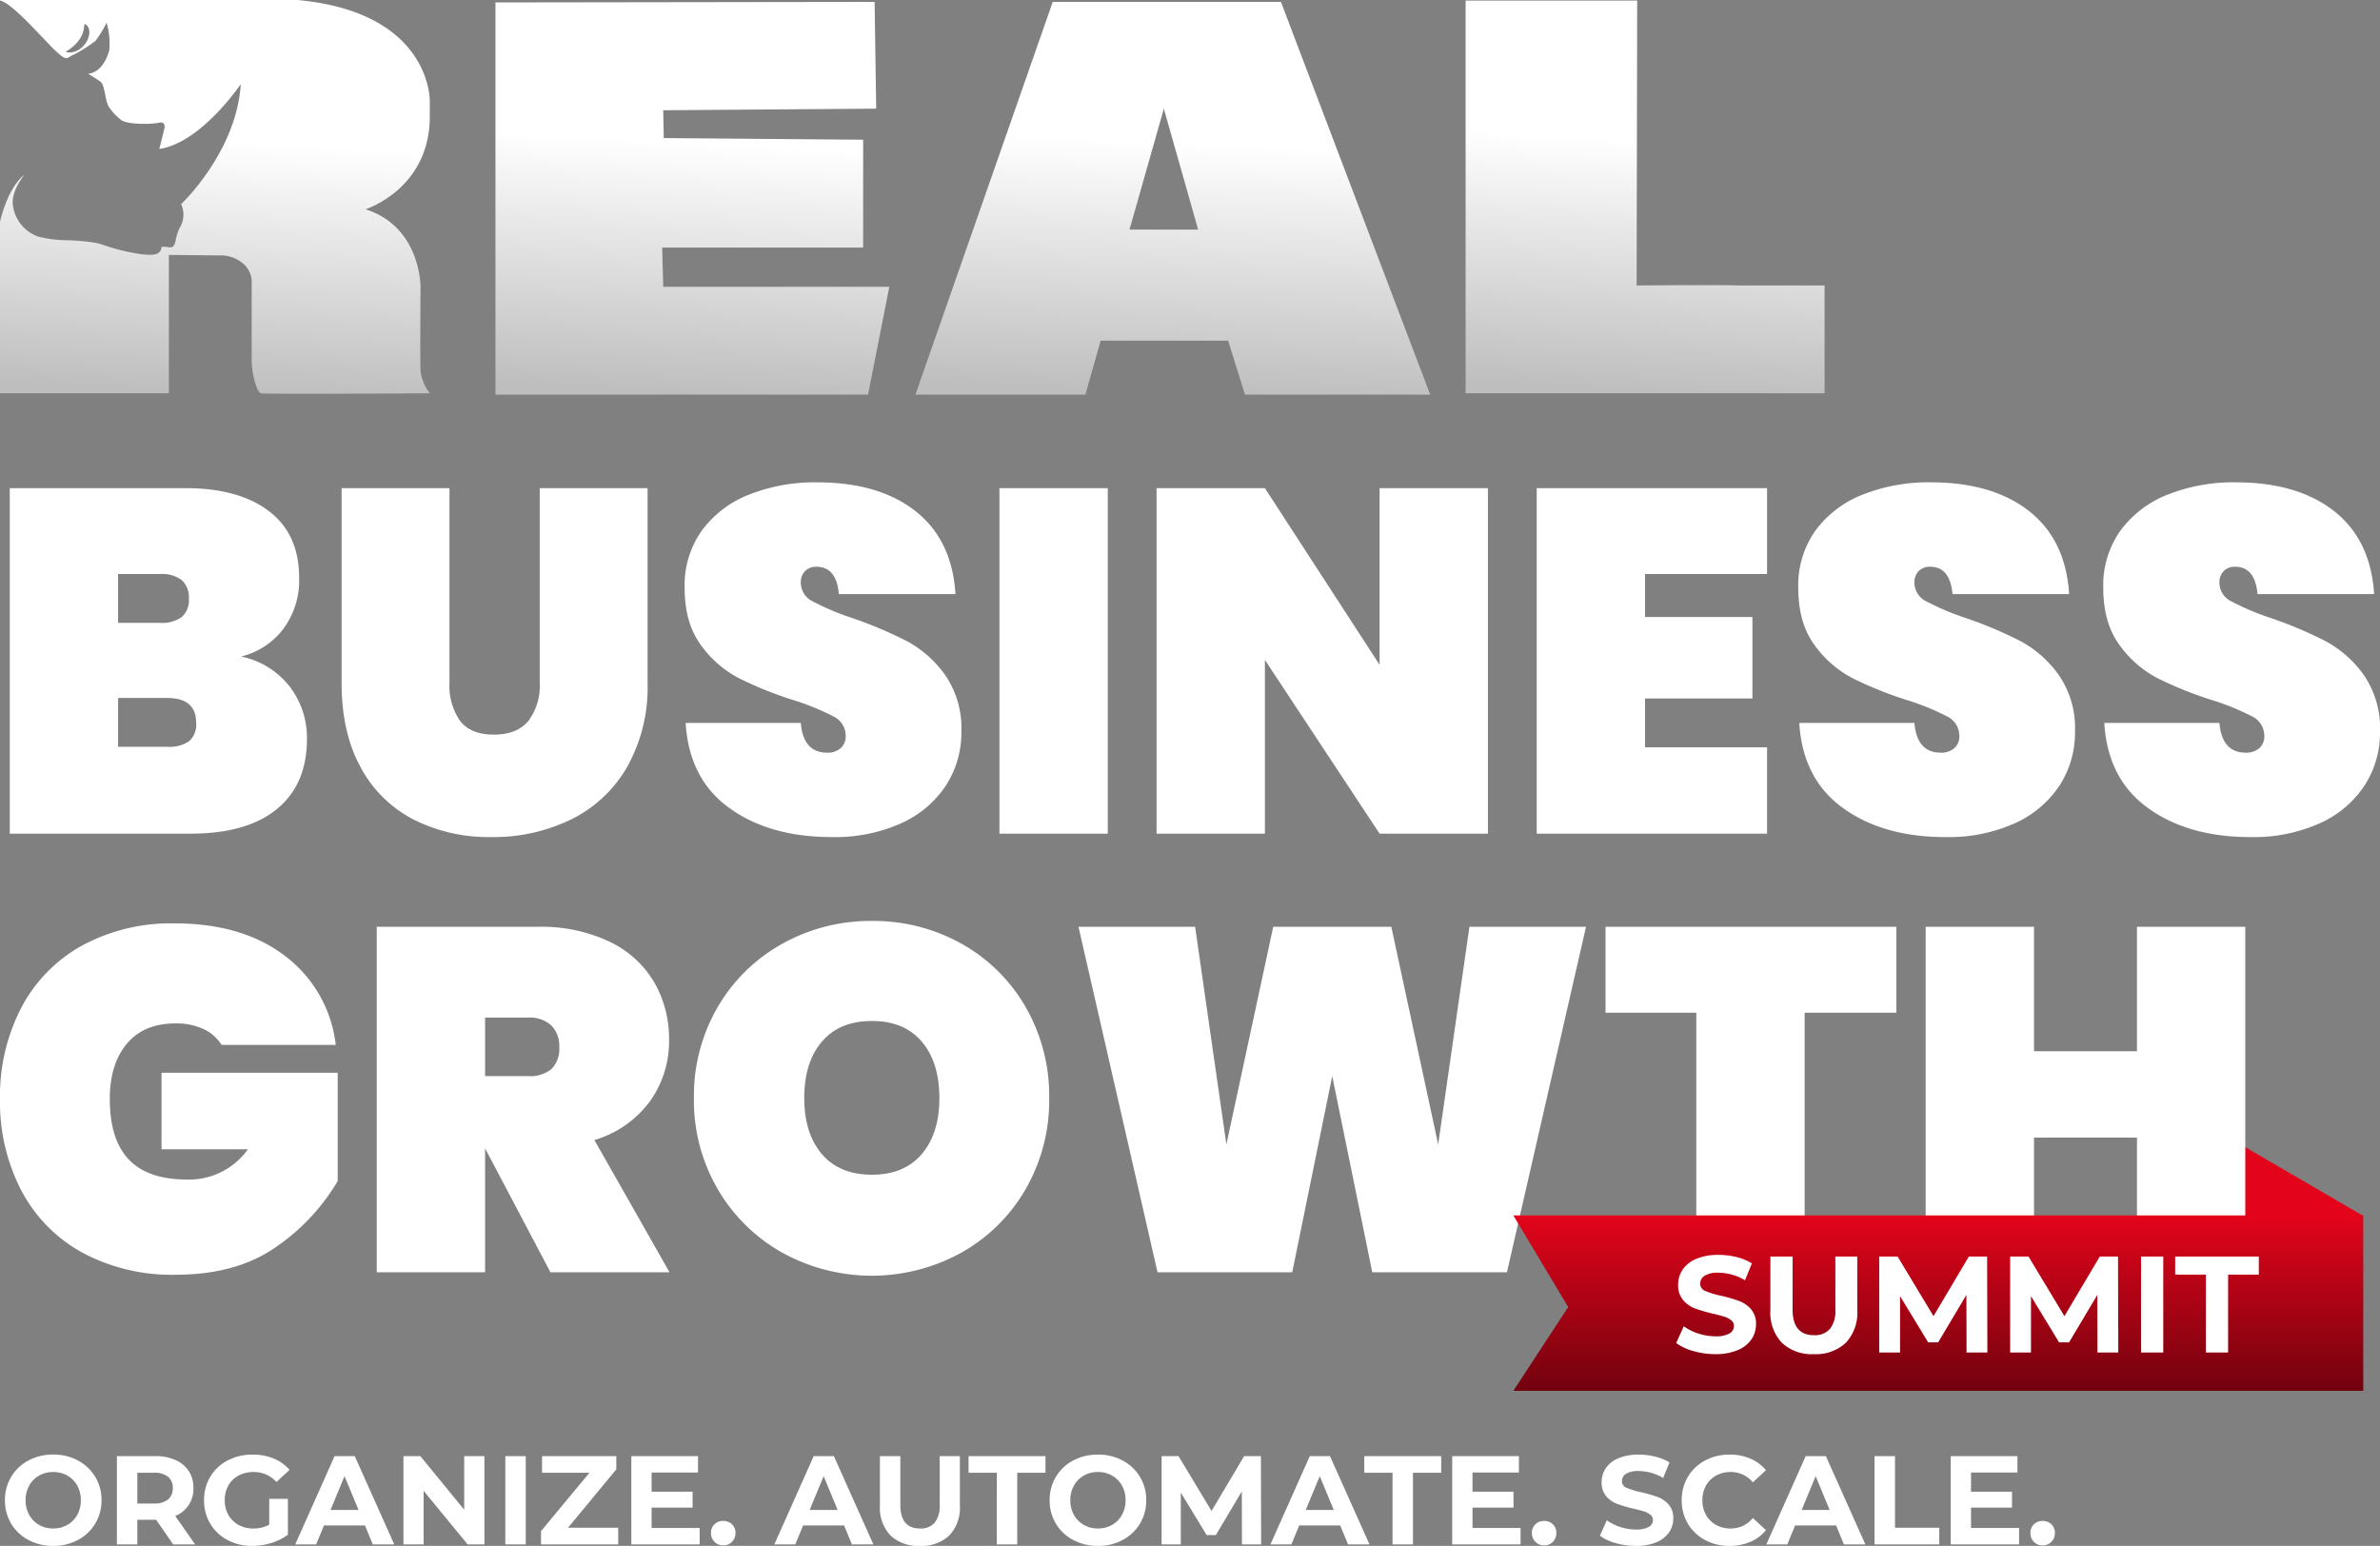
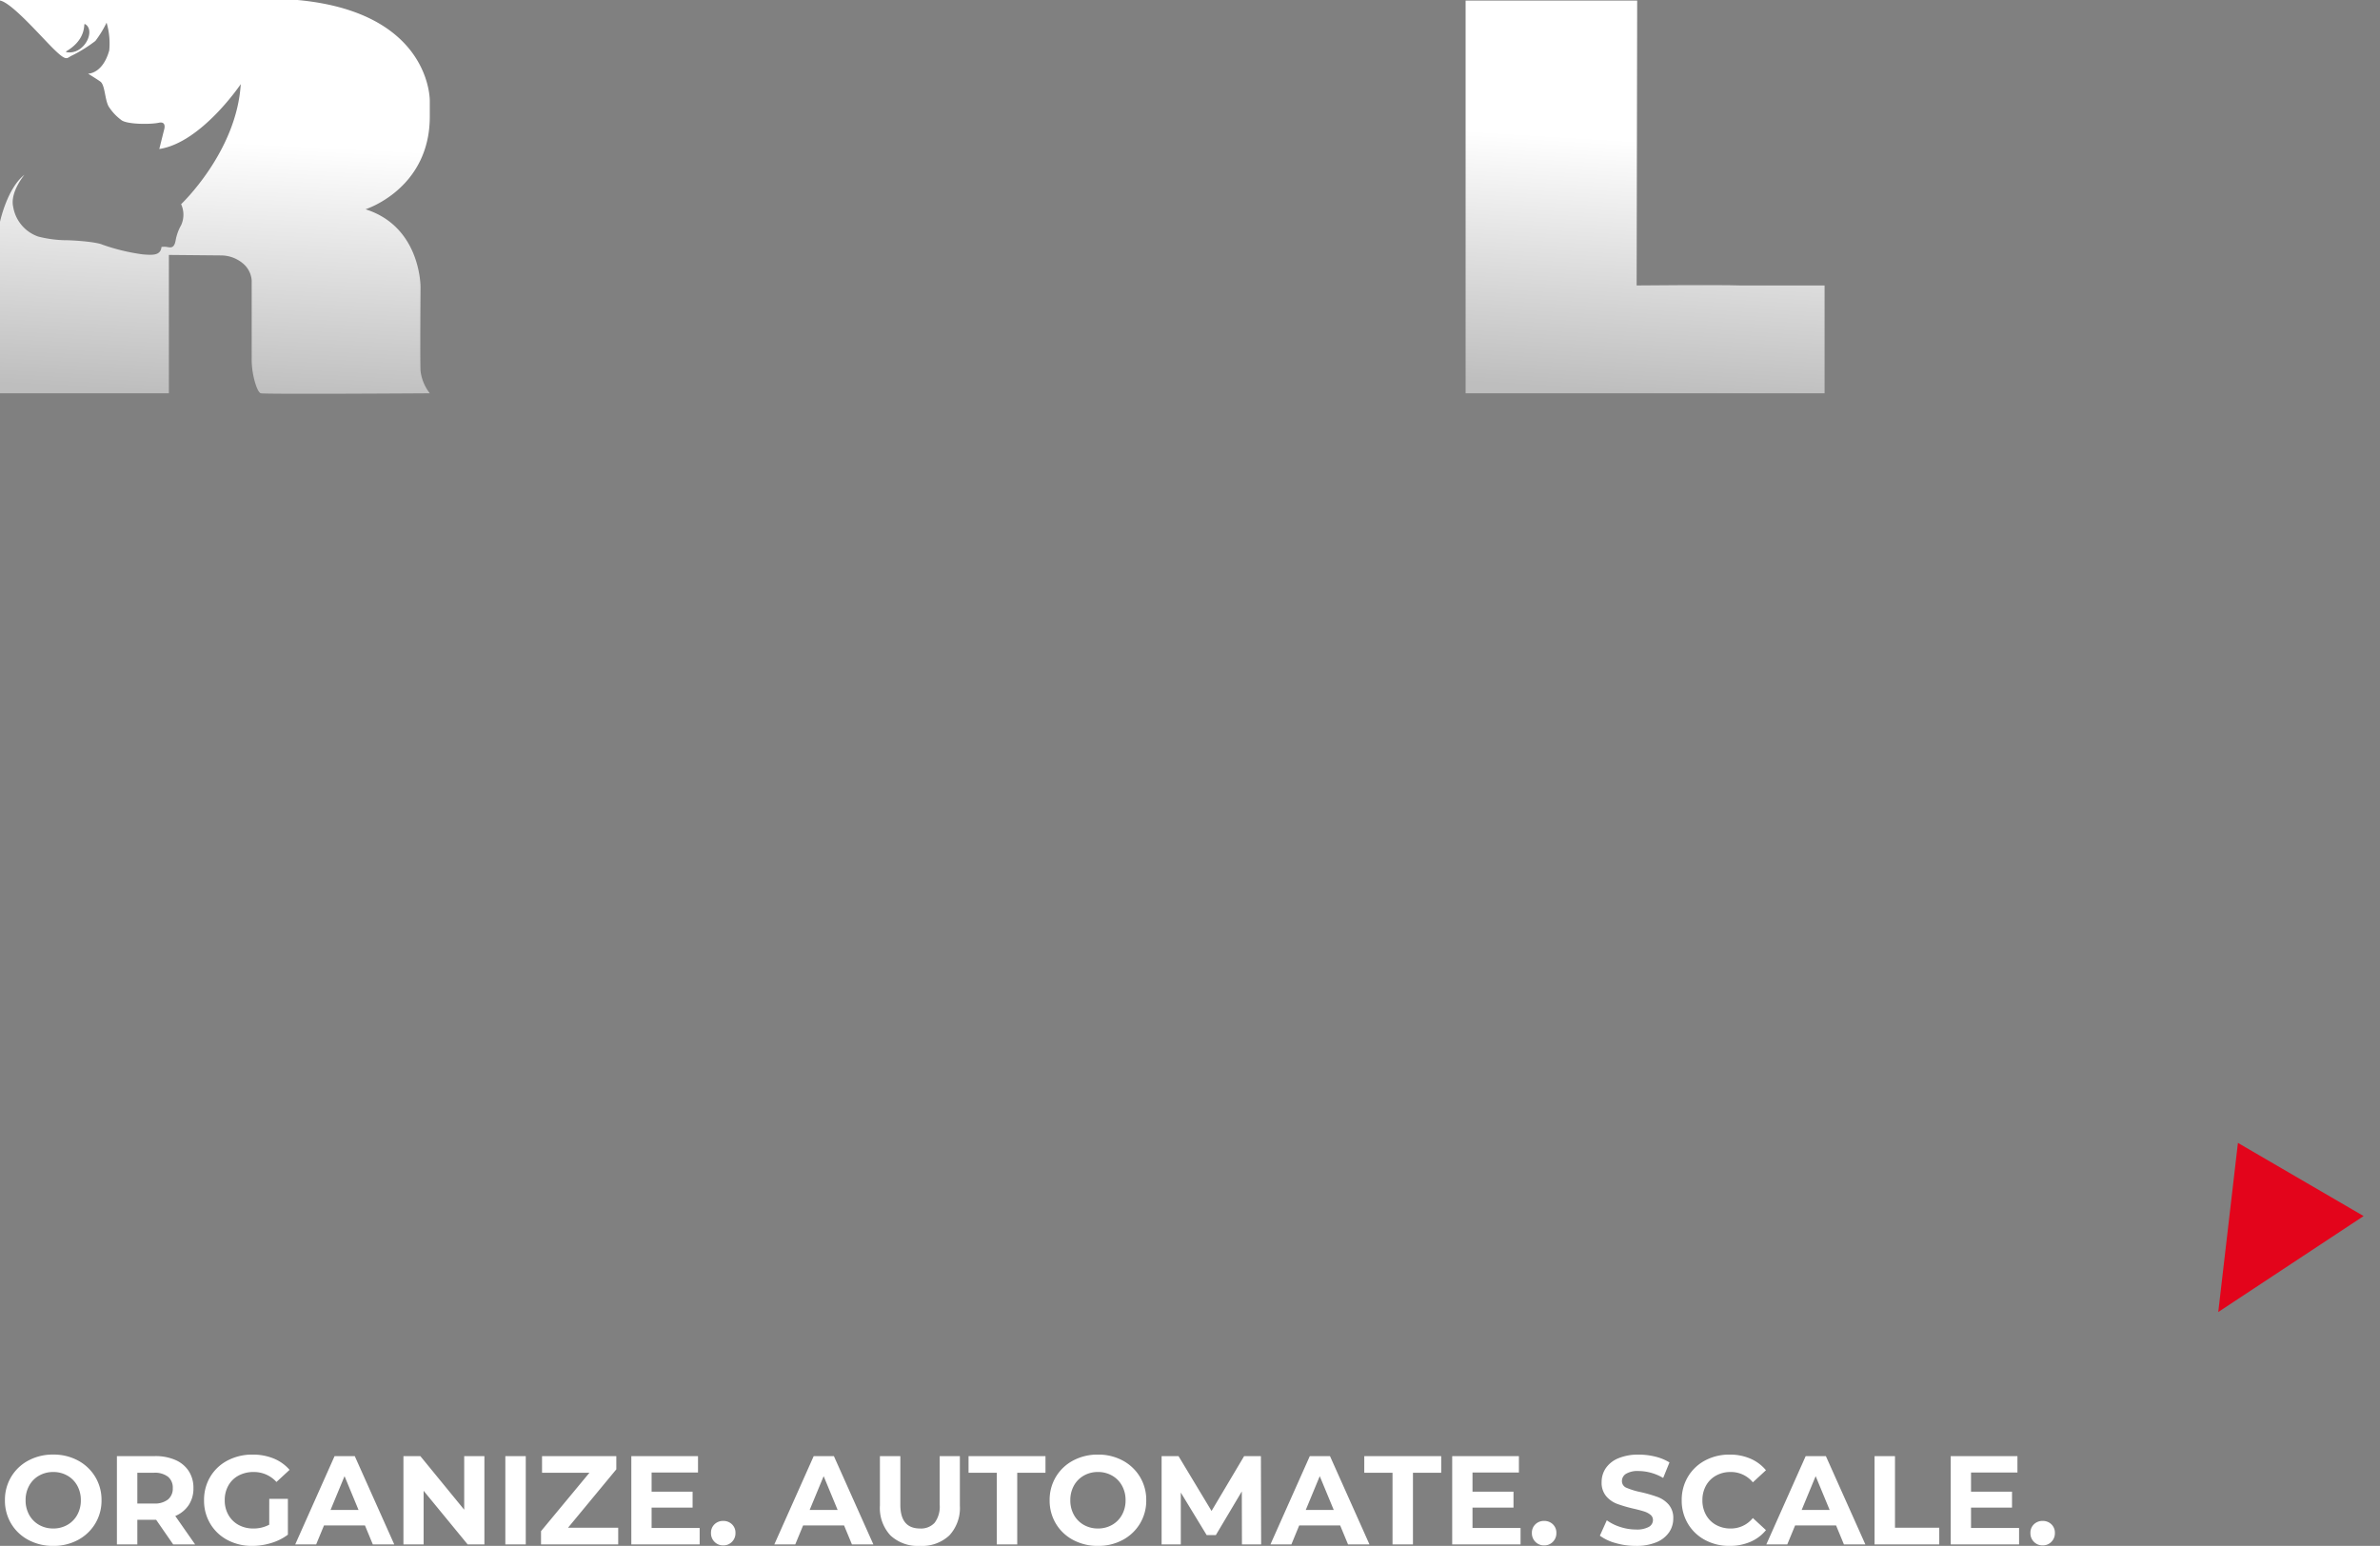
<svg xmlns="http://www.w3.org/2000/svg" width="434.053" height="281.943" viewBox="0 0 434.053 281.943">
  <rect x="0" y="0" width="434.053" height="281.943" fill="#808080" stroke="none" />
  <defs>
    <linearGradient id="linear-gradient" x1="0.536" y1="0.359" x2="0.5" y2="1" gradientUnits="objectBoundingBox">
      <stop offset="0" stop-color="#fff" />
      <stop offset="1" stop-color="#bebebe" />
    </linearGradient>
    <linearGradient id="linear-gradient-5" x1="0.5" x2="0.5" y2="1" gradientUnits="objectBoundingBox">
      <stop offset="0" stop-color="#e3041b" />
      <stop offset="1" stop-color="#72020e" />
    </linearGradient>
  </defs>
  <g id="Group_3569" data-name="Group 3569" transform="translate(-42 -139.323)">
    <g id="Group_3568" data-name="Group 3568">
      <path id="Path_25268" data-name="Path 25268" d="M9.706.276A9.4,9.4,0,0,1,5.187-.805,8.023,8.023,0,0,1,2.036-3.783,8.131,8.131,0,0,1,.9-8.05a8.131,8.131,0,0,1,1.139-4.266A8.023,8.023,0,0,1,5.187-15.3a9.4,9.4,0,0,1,4.519-1.081A9.331,9.331,0,0,1,14.214-15.3a8.127,8.127,0,0,1,3.151,2.979,8.069,8.069,0,0,1,1.15,4.266,8.069,8.069,0,0,1-1.15,4.267A8.127,8.127,0,0,1,14.214-.805,9.331,9.331,0,0,1,9.706.276Zm0-3.174a5.109,5.109,0,0,0,2.576-.655,4.7,4.7,0,0,0,1.806-1.829,5.375,5.375,0,0,0,.655-2.668,5.375,5.375,0,0,0-.655-2.668,4.7,4.7,0,0,0-1.806-1.828A5.109,5.109,0,0,0,9.706-13.2a5.109,5.109,0,0,0-2.576.656,4.7,4.7,0,0,0-1.806,1.828A5.375,5.375,0,0,0,4.669-8.05a5.375,5.375,0,0,0,.656,2.668A4.7,4.7,0,0,0,7.13-3.553,5.109,5.109,0,0,0,9.706-2.9ZM31.579,0l-3.1-4.485H25.047V0H21.321V-16.1H28.29A8.944,8.944,0,0,1,32-15.387a5.519,5.519,0,0,1,2.426,2.024,5.576,5.576,0,0,1,.851,3.1,5.465,5.465,0,0,1-.862,3.094,5.467,5.467,0,0,1-2.45,1.99L35.581,0ZM31.51-10.258a2.55,2.55,0,0,0-.874-2.081,3.913,3.913,0,0,0-2.553-.725H25.047v5.612h3.036a3.87,3.87,0,0,0,2.553-.736A2.557,2.557,0,0,0,31.51-10.258ZM49.105-8.3h3.4v6.532A9.725,9.725,0,0,1,49.473-.253,11.787,11.787,0,0,1,46,.276,9.412,9.412,0,0,1,41.492-.794,7.962,7.962,0,0,1,38.353-3.76a8.174,8.174,0,0,1-1.139-4.29,8.174,8.174,0,0,1,1.139-4.289,7.923,7.923,0,0,1,3.162-2.967,9.6,9.6,0,0,1,4.554-1.069,9.966,9.966,0,0,1,3.841.713,7.611,7.611,0,0,1,2.9,2.07l-2.392,2.208A5.532,5.532,0,0,0,46.253-13.2a5.682,5.682,0,0,0-2.737.644,4.62,4.62,0,0,0-1.863,1.817,5.348,5.348,0,0,0-.667,2.691,5.3,5.3,0,0,0,.667,2.668A4.718,4.718,0,0,0,43.5-3.553a5.488,5.488,0,0,0,2.7.655,6.039,6.039,0,0,0,2.9-.69ZM66.562-3.45H59.087L57.661,0H53.843l7.176-16.1H64.7L71.9,0h-3.91ZM65.389-6.279l-2.553-6.164L60.283-6.279ZM88.343-16.1V0H85.284L77.257-9.775V0h-3.68V-16.1h3.082l8,9.775V-16.1Zm3.818,0h3.726V0H92.161ZM112.746-3.036V0H98.67V-2.415L107.5-13.064H98.854V-16.1H112.4v2.415L103.592-3.036ZM127.6-2.99V0H115.138V-16.1H127.3v2.99h-8.464v3.5h7.475v2.9h-7.475V-2.99ZM131.9.184a2.157,2.157,0,0,1-1.587-.644,2.184,2.184,0,0,1-.644-1.61,2.1,2.1,0,0,1,.644-1.6,2.221,2.221,0,0,1,1.587-.609,2.221,2.221,0,0,1,1.587.609,2.1,2.1,0,0,1,.644,1.6,2.184,2.184,0,0,1-.644,1.61A2.157,2.157,0,0,1,131.9.184ZM153.939-3.45h-7.475L145.038,0H141.22L148.4-16.1h3.68l7.2,16.1h-3.91Zm-1.173-2.829-2.553-6.164L147.66-6.279Zm15,6.555a7.285,7.285,0,0,1-5.37-1.909,7.349,7.349,0,0,1-1.921-5.451V-16.1H164.2v8.878q0,4.324,3.588,4.324a3.363,3.363,0,0,0,2.668-1.046,4.878,4.878,0,0,0,.92-3.278V-16.1h3.68v9.016a7.349,7.349,0,0,1-1.921,5.451A7.285,7.285,0,0,1,167.762.276Zm14.03-13.34H176.64V-16.1h14.03v3.036h-5.152V0h-3.726ZM200.238.276a9.4,9.4,0,0,1-4.52-1.081,8.023,8.023,0,0,1-3.151-2.978,8.131,8.131,0,0,1-1.139-4.267,8.131,8.131,0,0,1,1.139-4.266,8.023,8.023,0,0,1,3.151-2.979,9.4,9.4,0,0,1,4.52-1.081,9.331,9.331,0,0,1,4.508,1.081,8.127,8.127,0,0,1,3.151,2.979,8.069,8.069,0,0,1,1.15,4.266,8.069,8.069,0,0,1-1.15,4.267,8.127,8.127,0,0,1-3.151,2.978A9.331,9.331,0,0,1,200.238.276Zm0-3.174a5.109,5.109,0,0,0,2.576-.655,4.7,4.7,0,0,0,1.805-1.829,5.375,5.375,0,0,0,.656-2.668,5.375,5.375,0,0,0-.656-2.668,4.7,4.7,0,0,0-1.805-1.828,5.109,5.109,0,0,0-2.576-.656,5.109,5.109,0,0,0-2.576.656,4.7,4.7,0,0,0-1.806,1.828A5.375,5.375,0,0,0,195.2-8.05a5.375,5.375,0,0,0,.655,2.668,4.7,4.7,0,0,0,1.806,1.829A5.109,5.109,0,0,0,200.238-2.9ZM226.5,0l-.023-9.66L221.743-1.7h-1.679l-4.715-7.751V0h-3.5V-16.1h3.082l6.026,10.005L226.9-16.1h3.059L230,0Zm17.917-3.45h-7.475L235.52,0H231.7l7.176-16.1h3.68l7.2,16.1h-3.91Zm-1.173-2.829-2.553-6.164-2.553,6.164Zm10.718-6.785h-5.152V-16.1h14.03v3.036h-5.152V0h-3.726ZM277.311-2.99V0H264.845V-16.1h12.167v2.99h-8.464v3.5h7.475v2.9h-7.475V-2.99Zm4.3,3.174a2.157,2.157,0,0,1-1.587-.644,2.184,2.184,0,0,1-.644-1.61,2.1,2.1,0,0,1,.644-1.6,2.221,2.221,0,0,1,1.587-.609,2.221,2.221,0,0,1,1.587.609,2.1,2.1,0,0,1,.644,1.6A2.184,2.184,0,0,1,283.2-.46,2.157,2.157,0,0,1,281.612.184Zm16.721.092a13.173,13.173,0,0,1-3.691-.517,8.658,8.658,0,0,1-2.863-1.346l1.265-2.806A8.584,8.584,0,0,0,295.5-3.174a9.244,9.244,0,0,0,2.852.46,4.556,4.556,0,0,0,2.346-.472,1.424,1.424,0,0,0,.759-1.253,1.2,1.2,0,0,0-.448-.955A3.4,3.4,0,0,0,299.862-6q-.7-.23-1.9-.506a26.232,26.232,0,0,1-3.013-.874,4.9,4.9,0,0,1-2.012-1.4,3.789,3.789,0,0,1-.84-2.576,4.481,4.481,0,0,1,.759-2.542,5.106,5.106,0,0,1,2.288-1.806,9.339,9.339,0,0,1,3.738-.667,12.376,12.376,0,0,1,3.013.368,8.9,8.9,0,0,1,2.576,1.058l-1.15,2.829a8.977,8.977,0,0,0-4.462-1.265,4.184,4.184,0,0,0-2.311.506,1.545,1.545,0,0,0-.747,1.334,1.3,1.3,0,0,0,.862,1.23,13.542,13.542,0,0,0,2.634.793,26.232,26.232,0,0,1,3.013.874,4.989,4.989,0,0,1,2.012,1.38,3.7,3.7,0,0,1,.84,2.553,4.4,4.4,0,0,1-.771,2.519,5.176,5.176,0,0,1-2.311,1.806A9.423,9.423,0,0,1,298.333.276Zm17.089,0a9.248,9.248,0,0,1-4.451-1.069,7.982,7.982,0,0,1-3.128-2.967,8.174,8.174,0,0,1-1.138-4.29,8.174,8.174,0,0,1,1.138-4.289,7.982,7.982,0,0,1,3.128-2.967,9.3,9.3,0,0,1,4.473-1.069,9.383,9.383,0,0,1,3.784.736,7.578,7.578,0,0,1,2.84,2.116l-2.392,2.208a5.143,5.143,0,0,0-4.048-1.886,5.375,5.375,0,0,0-2.668.656,4.66,4.66,0,0,0-1.828,1.828,5.375,5.375,0,0,0-.655,2.668,5.375,5.375,0,0,0,.655,2.668,4.66,4.66,0,0,0,1.828,1.829,5.375,5.375,0,0,0,2.668.655,5.118,5.118,0,0,0,4.048-1.909L322.069-2.6A7.456,7.456,0,0,1,319.217-.46,9.466,9.466,0,0,1,315.422.276ZM334.857-3.45h-7.475L325.956,0h-3.818l7.176-16.1h3.68l7.2,16.1h-3.91Zm-1.173-2.829-2.553-6.164-2.553,6.164Zm8.188-9.821H345.6V-3.036h8.073V0h-11.8ZM368.23-2.99V0H355.764V-16.1h12.167v2.99h-8.464v3.5h7.475v2.9h-7.475V-2.99Zm4.3,3.174a2.157,2.157,0,0,1-1.587-.644,2.184,2.184,0,0,1-.644-1.61,2.1,2.1,0,0,1,.644-1.6,2.221,2.221,0,0,1,1.587-.609,2.221,2.221,0,0,1,1.587.609,2.1,2.1,0,0,1,.644,1.6,2.184,2.184,0,0,1-.644,1.61A2.157,2.157,0,0,1,372.531.184Z" transform="translate(42 420.989)" fill="#fff" />
      <g id="Group_3095" data-name="Group 3095" transform="translate(-619 -40.9)">
        <path id="Path_1" data-name="Path 1" d="M90.241-79.023l-54.342,0v.093c2.19.4,7.687,6.825,9.986,9.032s2.166,1.409,3.229.958A25.769,25.769,0,0,0,53.3-71.566a19.707,19.707,0,0,0,2.037-3.326,13.413,13.413,0,0,1,.487,5.053c-1.2,4.316-3.869,4.248-3.869,4.248s1.377.834,2.239,1.437.8,3.2,1.5,4.51a9.135,9.135,0,0,0,2.259,2.456c.91.866,5.363.882,6.9.548s.958,1.341.958,1.341l-.862,3.451C72.621-53,79.809-63.686,79.809-63.686c-.765,12.366-10.88,21.9-10.88,21.9a4.591,4.591,0,0,1,0,3.837,8.574,8.574,0,0,0-1.007,2.827c-.338,1.727-1.2,1.1-1.969,1.1s-.608.089-.608.089c-.189,1.534-1.643,1.446-3.419,1.3A36.658,36.658,0,0,1,54.594-34.4c-1.152-.527-5.275-.817-6.9-.817a21.254,21.254,0,0,1-4.844-.672,6.943,6.943,0,0,1-4.55-5.432c-.6-2.67,2.058-5.83,2.058-5.83C37.192-44.7,35.9-38.568,35.9-38.568V-7.3h30.8V-32.532l9.454.089a6.233,6.233,0,0,1,4.059,1.47,4.4,4.4,0,0,1,1.586,3.113v14.206A15.134,15.134,0,0,0,82.5-8.989c.282.866.624,1.611.982,1.691.894.2,30.8,0,30.8,0a8.272,8.272,0,0,1-1.687-4.071c-.1-2.086,0-15.3,0-15.3s.1-10.992-10.034-14.19c0,0,11.721-3.692,11.721-16.9l0-2.883s.3-16.094-24.043-18.377m-42.222,9.5a.086.086,0,0,1-.02-.161c3.229-1.9,3.221-4.292,3.286-4.864,0-.072.064-.125.129-.089,2.021,1.131-.153,5.7-3.394,5.114" transform="translate(625.101 259.25)" fill="url(#linear-gradient)" />
-         <path id="Path_2" data-name="Path 2" d="M58.343-78.844l0,71.528,67.952,0,3.878-19.67-41.228,0-.2-7.151H125.4l0-19.67-36.364-.3-.1-5.073,38.844-.29-.29-19.472Z" transform="translate(693.017 259.512)" fill="url(#linear-gradient)" />
-         <path id="Path_3" data-name="Path 3" d="M144.025-78.937l-41.622,0L77.361-7.313l31,0,2.782-9.837h23.245l3.08,9.837h33.779ZM116.406-37.411l6.261-22.053,6.257,22.053Z" transform="translate(750.588 259.51)" fill="url(#linear-gradient)" />
        <path id="Path_4" data-name="Path 4" d="M152.439-27.042c-4.2-.145-18.965,0-18.965,0l.1-51.959H102.284l0,71.628h65.468v-19.67Z" transform="translate(826.007 259.328)" fill="url(#linear-gradient)" />
      </g>
      <path id="Path_25170" data-name="Path 25170" d="M5125.142,335.775l22.922,13.346-26.508,17.5Z" transform="translate(-4675 11.989)" fill="#e3041b" />
-       <path id="Path_25168" data-name="Path 25168" d="M46.636-32.307a15.024,15.024,0,0,1,8.856,5.473,15.332,15.332,0,0,1,3.159,9.567q0,8.277-5.473,12.772T37.469,0H4.45V-63.012H36.579q9.612,0,15.13,4.183t5.518,12.193a14.859,14.859,0,0,1-2.893,9.3A13.731,13.731,0,0,1,46.636-32.307ZM24.208-38.448h7.654a6.131,6.131,0,0,0,3.961-1.068,4.03,4.03,0,0,0,1.29-3.293,4.282,4.282,0,0,0-1.29-3.426,5.954,5.954,0,0,0-3.961-1.112H24.208ZM33.2-15.842a6.326,6.326,0,0,0,3.96-1.023A4.008,4.008,0,0,0,38.448-20.2q0-4.539-5.251-4.539H24.208v8.9Zm51.442-47.17V-27.5a11.2,11.2,0,0,0,1.913,6.9q1.914,2.536,6.186,2.537T99.057-20.6a10.676,10.676,0,0,0,2.047-6.9V-63.012h19.669V-27.5a29.805,29.805,0,0,1-3.738,15.352A23.935,23.935,0,0,1,106.8-2.581,32.353,32.353,0,0,1,92.293.623a30.423,30.423,0,0,1-14.2-3.2A22.815,22.815,0,0,1,68.441-12.1Q64.97-18.423,64.97-27.5V-63.012ZM178-18.6a17.717,17.717,0,0,1-2.8,9.79,19.141,19.141,0,0,1-8.144,6.9A29.425,29.425,0,0,1,154.326.623q-11.3,0-18.645-5.3T127.715-20.2h21q.445,5.429,4.806,5.429a3.63,3.63,0,0,0,2.448-.8,2.88,2.88,0,0,0,.934-2.314,3.92,3.92,0,0,0-2.27-3.516,44.639,44.639,0,0,0-7.342-2.981,68.428,68.428,0,0,1-9.924-4.005,19.864,19.864,0,0,1-6.9-6.052q-2.937-4.005-2.937-10.413a17.219,17.219,0,0,1,3.16-10.458,19.512,19.512,0,0,1,8.633-6.542,32.478,32.478,0,0,1,12.326-2.225q11.3,0,17.978,5.251t7.3,15.13H155.661q-.445-4.984-4.094-4.984a2.861,2.861,0,0,0-2.047.756,2.979,2.979,0,0,0-.8,2.27,3.806,3.806,0,0,0,2.27,3.338,46.679,46.679,0,0,0,7.076,2.981,75.937,75.937,0,0,1,10.012,4.228,20.552,20.552,0,0,1,6.942,6.141A17.037,17.037,0,0,1,178-18.6Zm26.7-44.411V0H184.942V-63.012ZM274.031,0H254.273L233.358-31.684V0H213.6V-63.012h19.758l20.915,32.218V-63.012h19.758Zm28.658-47.348v7.832h19.58v14.863h-19.58v8.9h22.25V0H282.931V-63.012h42.008v15.664ZM381.1-18.6a17.718,17.718,0,0,1-2.8,9.79,19.14,19.14,0,0,1-8.143,6.9A29.425,29.425,0,0,1,357.424.623q-11.3,0-18.646-5.3T330.813-20.2h21q.445,5.429,4.806,5.429a3.63,3.63,0,0,0,2.448-.8,2.88,2.88,0,0,0,.935-2.314,3.92,3.92,0,0,0-2.27-3.516,44.64,44.64,0,0,0-7.342-2.981,68.428,68.428,0,0,1-9.924-4.005,19.864,19.864,0,0,1-6.9-6.052q-2.937-4.005-2.937-10.413a17.219,17.219,0,0,1,3.159-10.458,19.512,19.512,0,0,1,8.633-6.542,32.479,32.479,0,0,1,12.327-2.225q11.3,0,17.978,5.251t7.3,15.13H358.759q-.445-4.984-4.094-4.984a2.861,2.861,0,0,0-2.047.756,2.979,2.979,0,0,0-.8,2.27,3.806,3.806,0,0,0,2.27,3.338,46.678,46.678,0,0,0,7.076,2.981,75.938,75.938,0,0,1,10.013,4.228,20.552,20.552,0,0,1,6.942,6.141A17.037,17.037,0,0,1,381.1-18.6Zm55.625,0a17.718,17.718,0,0,1-2.8,9.79,19.14,19.14,0,0,1-8.143,6.9A29.425,29.425,0,0,1,413.049.623q-11.3,0-18.646-5.3T386.438-20.2h21q.445,5.429,4.806,5.429a3.63,3.63,0,0,0,2.448-.8,2.88,2.88,0,0,0,.935-2.314,3.92,3.92,0,0,0-2.27-3.516,44.64,44.64,0,0,0-7.342-2.981,68.428,68.428,0,0,1-9.924-4.005,19.864,19.864,0,0,1-6.9-6.052q-2.937-4.005-2.937-10.413a17.219,17.219,0,0,1,3.159-10.458,19.512,19.512,0,0,1,8.633-6.542,32.479,32.479,0,0,1,12.327-2.225q11.3,0,17.978,5.251t7.3,15.13H414.384q-.445-4.984-4.094-4.984a2.861,2.861,0,0,0-2.047.756,2.979,2.979,0,0,0-.8,2.27,3.806,3.806,0,0,0,2.27,3.338,46.678,46.678,0,0,0,7.076,2.981A75.938,75.938,0,0,1,426.8-35.111a20.552,20.552,0,0,1,6.942,6.141A17.037,17.037,0,0,1,436.723-18.6ZM34.532,16.365q12.371,0,20.158,5.963a23.665,23.665,0,0,1,9.212,16.2H43.076a7.654,7.654,0,0,0-3.293-2.893,11.864,11.864,0,0,0-5.162-1.023q-5.7,0-8.811,3.694T22.695,48.4q0,7.387,3.471,11.036t10.68,3.649a13.185,13.185,0,0,0,11.036-5.518H32.129V43.6H64.258V63.357a37.944,37.944,0,0,1-11.3,12.06q-7.209,5.028-18.245,5.028A34.4,34.4,0,0,1,17.667,76.4,27.513,27.513,0,0,1,6.542,65.048,34.969,34.969,0,0,1,2.67,48.4,34.969,34.969,0,0,1,6.542,31.762a27.587,27.587,0,0,1,11.08-11.347A33.963,33.963,0,0,1,34.532,16.365ZM103.062,80,91.136,57.394V80H71.378V16.988h29.37A28.989,28.989,0,0,1,113.831,19.7a18.853,18.853,0,0,1,8.144,7.387,20.606,20.606,0,0,1,2.714,10.546,18.736,18.736,0,0,1-3.515,11.214,19.323,19.323,0,0,1-10.1,7.031L124.778,80ZM91.136,44.222h7.832a6.182,6.182,0,0,0,4.272-1.291,5.21,5.21,0,0,0,1.424-4.049,5.2,5.2,0,0,0-1.469-3.916,5.83,5.83,0,0,0-4.227-1.424H91.136Zm70.577-28.3A32.752,32.752,0,0,1,178,20.058a30.745,30.745,0,0,1,11.7,11.525,32.372,32.372,0,0,1,4.316,16.643A32.372,32.372,0,0,1,189.7,64.87a30.98,30.98,0,0,1-11.748,11.57,33.8,33.8,0,0,1-32.574,0,31.307,31.307,0,0,1-11.792-11.57,32.116,32.116,0,0,1-4.361-16.643,32.116,32.116,0,0,1,4.361-16.643,30.977,30.977,0,0,1,11.792-11.525A33,33,0,0,1,161.713,15.92Zm0,18.245q-5.963,0-9.167,3.783t-3.2,10.279q0,6.408,3.2,10.19t9.167,3.782q5.874,0,9.078-3.782t3.2-10.19q0-6.5-3.2-10.279T161.713,34.165ZM291.92,16.988,277.5,80H252.938l-7.3-35.778L238.342,80H213.778L199.36,16.988h21.271l5.7,39.694,8.544-39.694h21.538l8.544,39.694,5.7-39.694Zm56.6,0V32.652H331.792V80H312.034V32.652H295.48V16.988Zm63.635,0V80H392.4V55.436H373.622V80H353.864V16.988h19.758V39.683H392.4V16.988Z" transform="translate(39.33 291.366)" fill="#fff" />
-       <path id="Path_25169" data-name="Path 25169" d="M20,0H175V32H20L30,16.711Z" transform="translate(298 360.989)" fill="url(#linear-gradient-5)" />
    </g>
-     <path id="Path_25249" data-name="Path 25249" d="M7.825.3A14.318,14.318,0,0,1,3.813-.262,9.411,9.411,0,0,1,.7-1.725l1.375-3.05A9.331,9.331,0,0,0,4.75-3.45a10.048,10.048,0,0,0,3.1.5,4.952,4.952,0,0,0,2.55-.513,1.548,1.548,0,0,0,.825-1.363,1.3,1.3,0,0,0-.488-1.037,3.7,3.7,0,0,0-1.25-.662q-.762-.25-2.063-.55a28.511,28.511,0,0,1-3.275-.95A5.321,5.321,0,0,1,1.963-9.55a4.118,4.118,0,0,1-.913-2.8,4.871,4.871,0,0,1,.825-2.763,5.55,5.55,0,0,1,2.488-1.963A10.15,10.15,0,0,1,8.425-17.8a13.452,13.452,0,0,1,3.275.4,9.675,9.675,0,0,1,2.8,1.15l-1.25,3.075A9.758,9.758,0,0,0,8.4-14.55,4.547,4.547,0,0,0,5.887-14a1.679,1.679,0,0,0-.812,1.45,1.418,1.418,0,0,0,.938,1.337,14.719,14.719,0,0,0,2.862.863,28.511,28.511,0,0,1,3.275.95,5.423,5.423,0,0,1,2.188,1.5,4.022,4.022,0,0,1,.913,2.775,4.779,4.779,0,0,1-.837,2.737A5.627,5.627,0,0,1,11.9-.425,10.243,10.243,0,0,1,7.825.3ZM25.8.3a7.919,7.919,0,0,1-5.837-2.075A7.988,7.988,0,0,1,17.875-7.7v-9.8h4.05v9.65q0,4.7,3.9,4.7a3.656,3.656,0,0,0,2.9-1.137,5.3,5.3,0,0,0,1-3.563V-17.5h4v9.8a7.988,7.988,0,0,1-2.088,5.925A7.919,7.919,0,0,1,25.8.3ZM53.65,0l-.025-10.5-5.15,8.65H46.65l-5.125-8.425V0h-3.8V-17.5h3.35l6.55,10.875L54.075-17.5H57.4L57.45,0ZM77.525,0,77.5-10.5,72.35-1.85H70.525L65.4-10.275V0H61.6V-17.5h3.35L71.5-6.625,77.95-17.5h3.325L81.325,0Zm7.95-17.5h4.05V0h-4.05ZM97.3-14.2H91.7v-3.3h15.25v3.3h-5.6V0H97.3Z" transform="translate(347 385.989)" fill="#fff" />
  </g>
</svg>